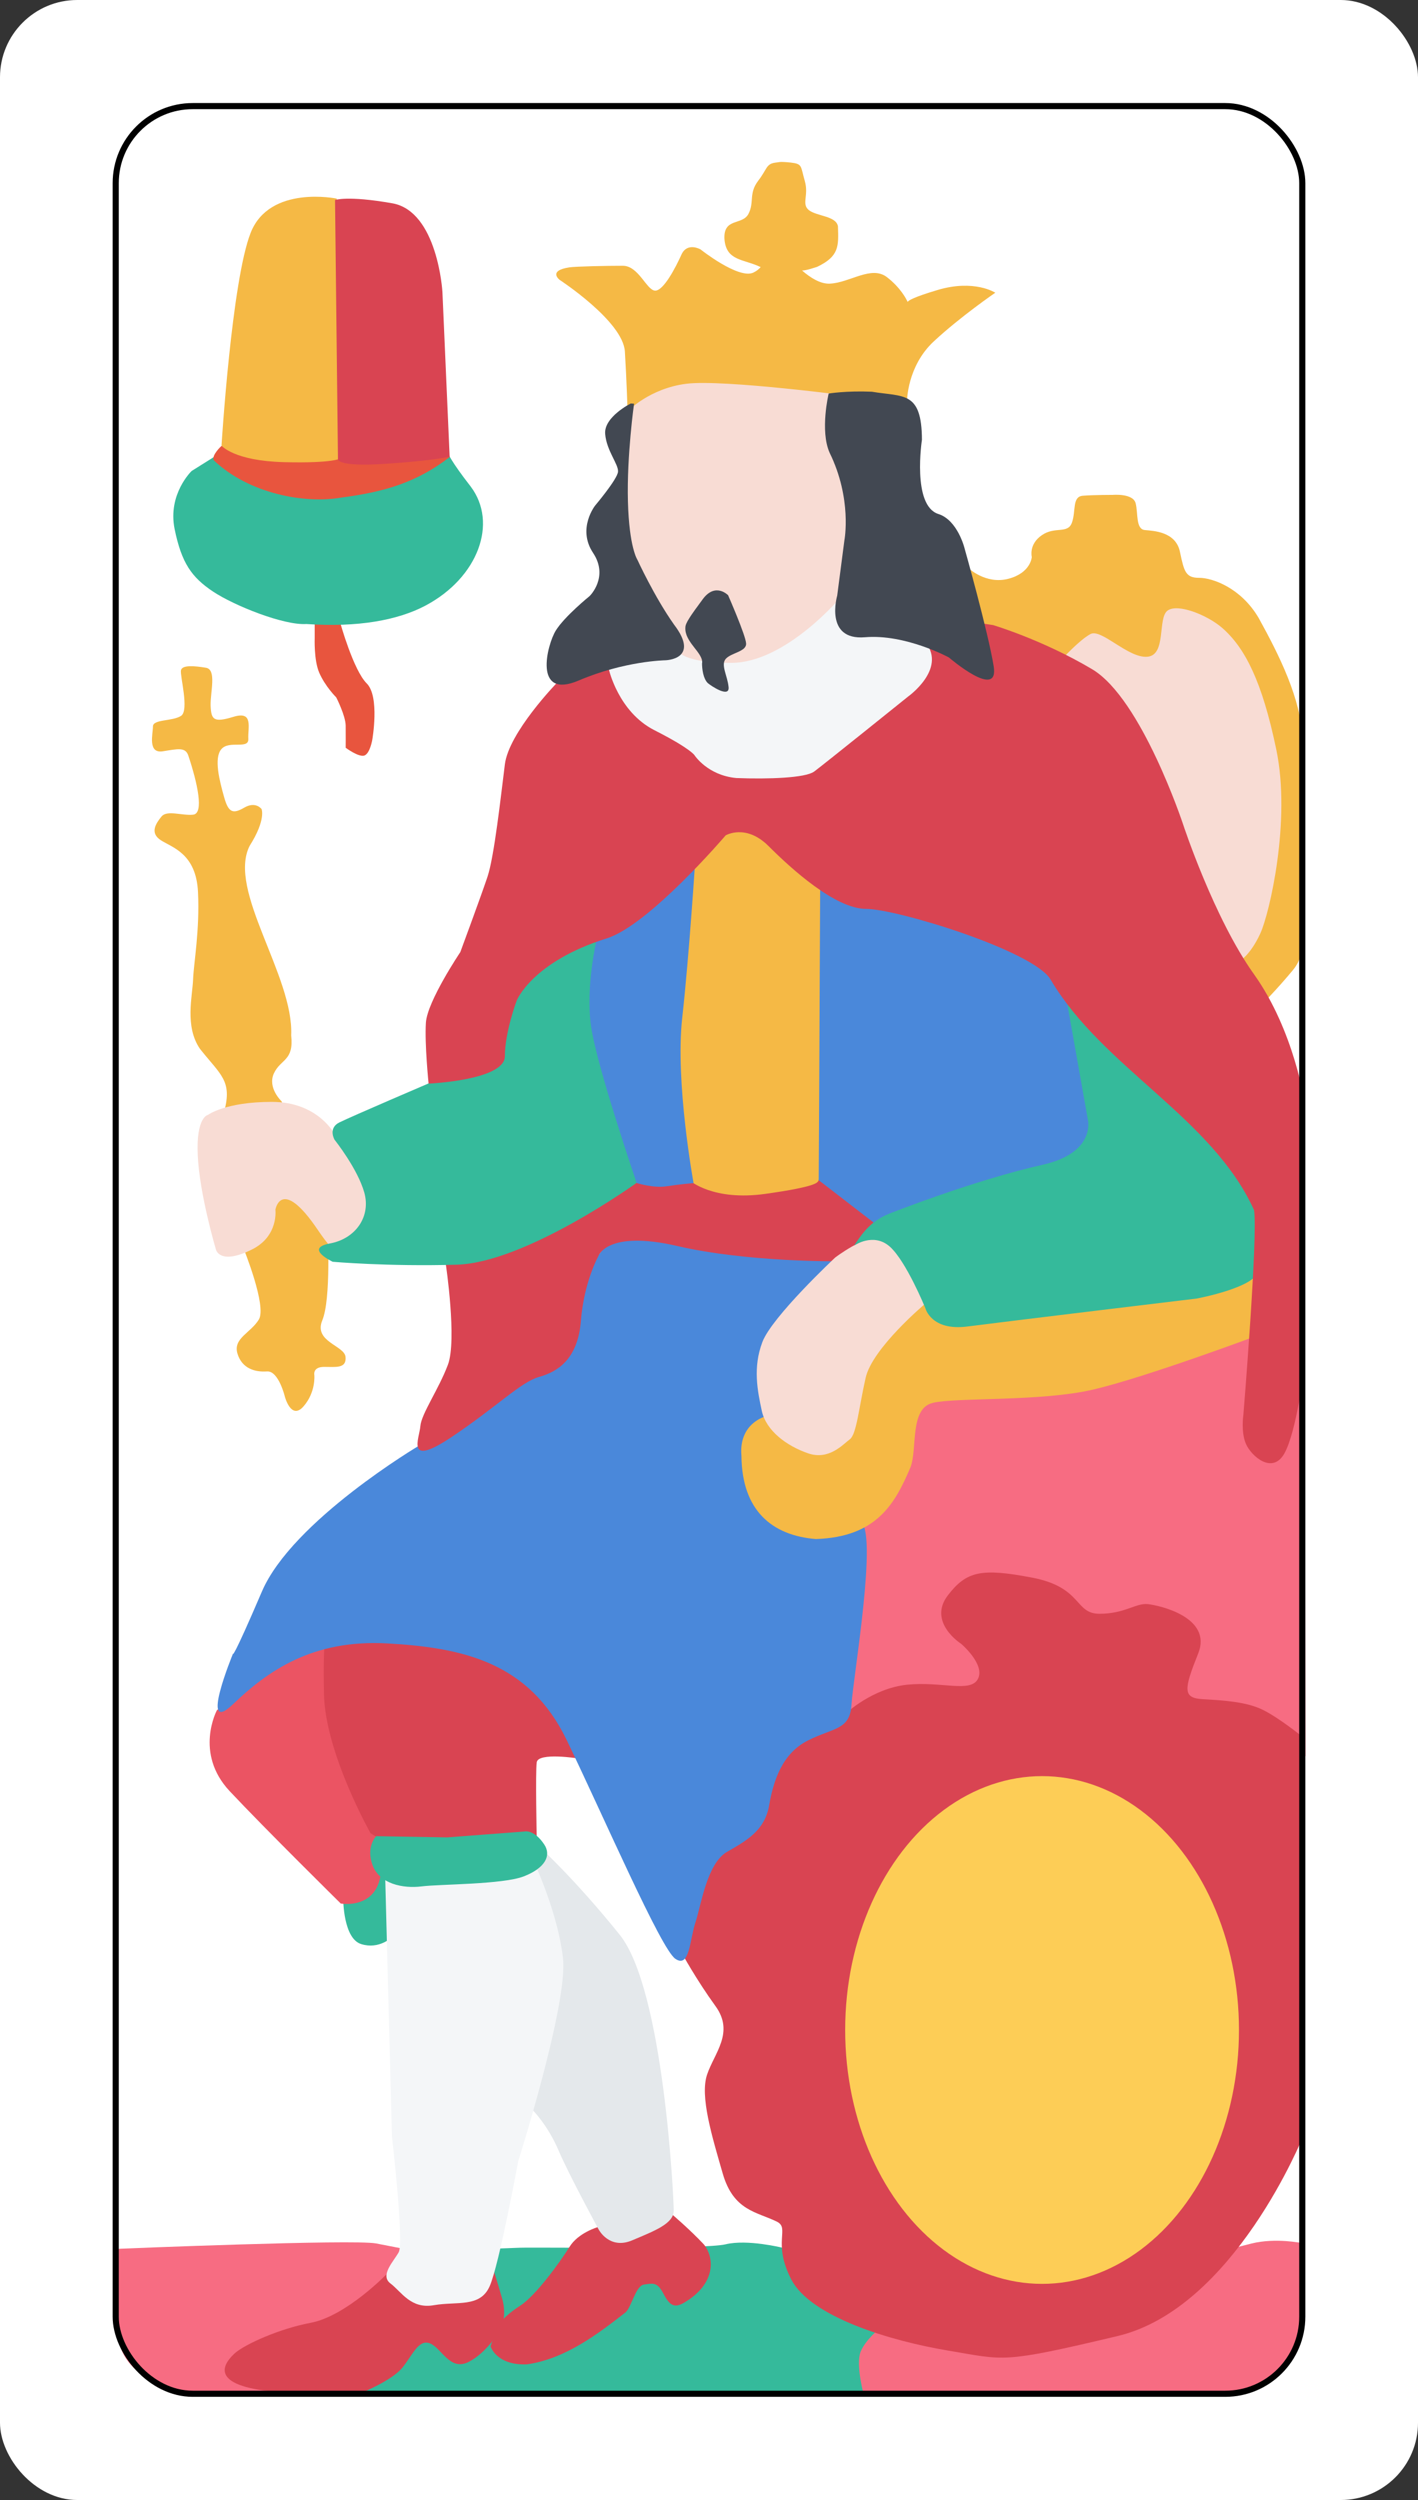
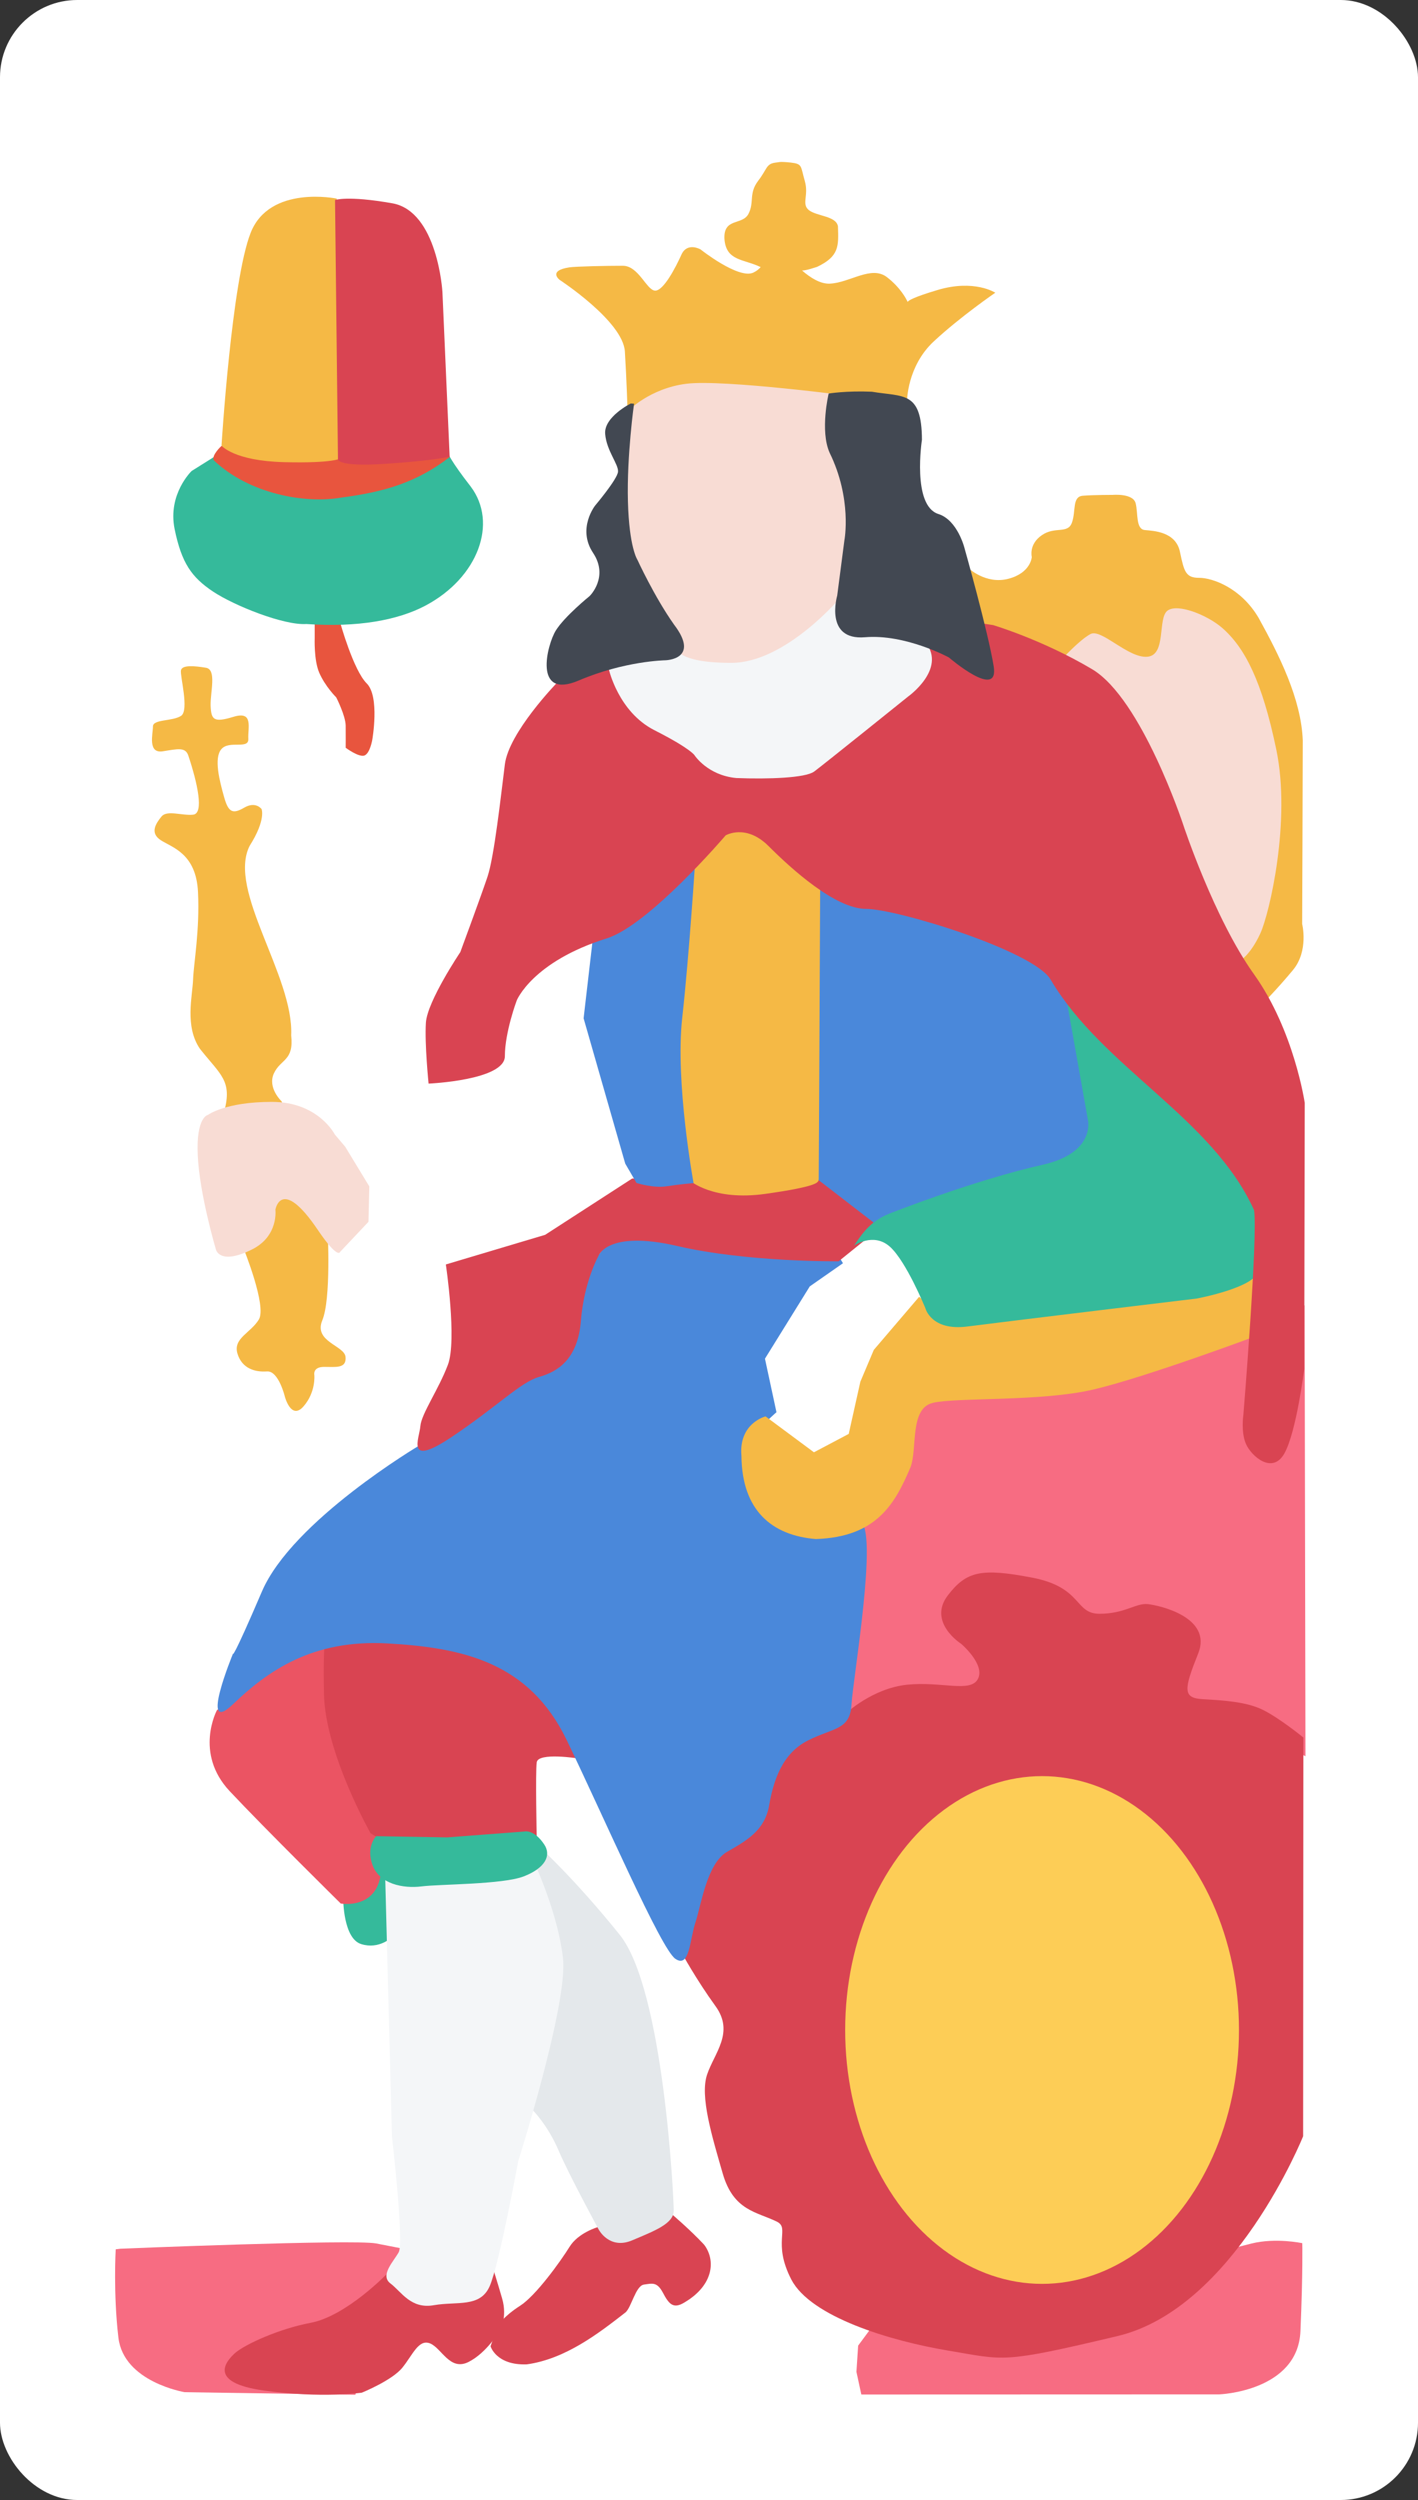
<svg xmlns="http://www.w3.org/2000/svg" width="11.58mm" height="20.404mm" viewBox="0 0 11.58 20.404" version="1.1" id="svg5" xml:space="preserve">
  <rect x="0" y="0" width="11.58" height="20.404" fill="#333333" stroke="none" />
  <defs id="defs2" />
  <g id="layer2" style="display:inline" transform="translate(-8.21,-9.798)">
    <rect style="display:inline;opacity:1;fill:#ffffff;fill-opacity:1;stroke:none;stroke-width:0.05;stroke-opacity:1" id="rect22939" width="11.58" height="20.404" x="8.21" y="9.798" ry="0.631" />
    <g id="layer3" style="display:inline">
      <path style="display:inline;opacity:1;fill:#f76c82;fill-opacity:1;stroke-width:0.05" d="m 15.244,29.341 2.923,-0.001 c 0,0 0.641,-0.024 0.663,-0.515 0.021,-0.491 0.015,-0.719 0.015,-0.719 0,0 -0.216,-0.047 -0.416,0.003 -0.199,0.05 -0.249,0.064 -0.249,0.064 l -2.82,0.577 -0.142,0.192 -0.014,0.214 z" id="path1436" />
-       <path style="display:inline;opacity:1;fill:#35ba9b;fill-opacity:1;stroke-width:0.05" d="m 11.098,29.327 4.167,0.022 c 0,0 -0.061,-0.223 -0.033,-0.337 0.028,-0.114 0.207,-0.249 0.207,-0.249 L 14.599,28.143 c 0,0 -0.285,-0.071 -0.463,-0.028 -0.178,0.043 -1.518,0.023 -1.681,0.028 -0.207,0.007 -0.983,0.036 -0.983,0.036 z" id="path1434" />
      <path style="display:inline;opacity:1;fill:#f76c82;fill-opacity:1;stroke-width:0.05" d="m 9.194,28.151 c 0,0 1.901,-0.078 2.087,-0.043 0.185,0.036 0.221,0.043 0.221,0.043 L 11.38,28.45 11.112,29.343 9.718,29.322 c 0,0 -0.498,-0.082 -0.541,-0.445 -0.043,-0.363 -0.022,-0.721 -0.022,-0.721 z" id="path1432" />
    </g>
    <g id="layer4" style="display:inline">
      <path style="display:inline;opacity:1;fill:#35ba9b;fill-opacity:1;stroke-width:0.05" d="m 11.013,25.3 c 0,0 0,0.32 0.147,0.365 0.147,0.046 0.249,-0.056 0.249,-0.056 l 0.157,-0.761 -0.34,-0.132 c 0,0 -0.122,0.147 -0.162,0.31 -0.041,0.162 -0.051,0.274 -0.051,0.274 z" id="path1352" />
-       <path style="display:inline;opacity:1;fill:#d94452;fill-opacity:1;stroke-width:0.05" d="m 11.365,28.361 c 0,0 -0.33,0.341 -0.619,0.395 -0.259,0.049 -0.536,0.176 -0.617,0.247 -0.068,0.062 -0.233,0.241 0.239,0.306 0.474,0.065 0.797,0.017 0.797,0.017 0,0 0.245,-0.099 0.33,-0.203 0.085,-0.104 0.133,-0.237 0.227,-0.199 0.095,0.038 0.161,0.227 0.313,0.152 0.152,-0.076 0.256,-0.256 0.256,-0.256 0,0 0.066,-0.104 0.019,-0.265 -0.047,-0.161 -0.068,-0.225 -0.068,-0.225 l -0.159,0.197 z" id="path1388" />
+       <path style="display:inline;opacity:1;fill:#d94452;fill-opacity:1;stroke-width:0.05" d="m 11.365,28.361 c 0,0 -0.33,0.341 -0.619,0.395 -0.259,0.049 -0.536,0.176 -0.617,0.247 -0.068,0.062 -0.233,0.241 0.239,0.306 0.474,0.065 0.797,0.017 0.797,0.017 0,0 0.245,-0.099 0.33,-0.203 0.085,-0.104 0.133,-0.237 0.227,-0.199 0.095,0.038 0.161,0.227 0.313,0.152 0.152,-0.076 0.256,-0.256 0.256,-0.256 0,0 0.066,-0.104 0.019,-0.265 -0.047,-0.161 -0.068,-0.225 -0.068,-0.225 z" id="path1388" />
      <path style="display:inline;opacity:1;fill:#d94452;fill-opacity:1;stroke-width:0.051" d="m 12.216,28.947 c 0,0 0.045,0.157 0.296,0.148 0.317,-0.044 0.589,-0.255 0.806,-0.424 0.048,-0.04 0.083,-0.217 0.15,-0.227 0.067,-0.009 0.107,-0.026 0.156,0.067 0.049,0.093 0.085,0.134 0.175,0.079 0.24,-0.141 0.257,-0.346 0.161,-0.472 -0.117,-0.125 -0.265,-0.25 -0.265,-0.25 l -0.121,0.106 -0.274,0.125 -0.206,-0.125 c 0,0 -0.162,0.046 -0.233,0.162 -0.072,0.116 -0.274,0.398 -0.404,0.481 -0.13,0.083 -0.179,0.157 -0.179,0.157 z" id="path1390" />
      <path style="display:inline;opacity:1;fill:#e4e8eb;fill-opacity:1;stroke-width:0.05" d="m 12.557,27.016 c 0,0 0.126,0.126 0.213,0.33 0.087,0.204 0.33,0.65 0.33,0.65 0,0 0.087,0.165 0.272,0.087 0.184,-0.078 0.34,-0.136 0.34,-0.243 0,-0.107 -0.082,-1.805 -0.441,-2.251 -0.359,-0.446 -0.636,-0.699 -0.636,-0.699 l -0.116,0.184 0.262,0.757 -0.223,1.029 z" id="path1354" />
      <path style="display:inline;opacity:1;fill:#f4f6f8;fill-opacity:1;stroke-width:0.05" d="m 11.356,25.13 0.055,2.107 c 0,0 0.1,0.865 0.055,0.943 -0.044,0.078 -0.155,0.189 -0.067,0.255 0.089,0.067 0.166,0.211 0.355,0.177 0.189,-0.033 0.377,0.022 0.455,-0.155 0.078,-0.177 0.233,-1.02 0.233,-1.02 0,0 0.405,-1.277 0.366,-1.652 -0.037,-0.354 -0.226,-0.766 -0.226,-0.766 z" id="path1350" />
      <path style="display:inline;opacity:1;fill:#eb5463;fill-opacity:1;stroke-width:0.05" d="m 9.982,23.755 c 0,0 -0.189,0.35 0.104,0.662 0.293,0.312 0.907,0.917 0.907,0.917 0,0 0.425,0.076 0.312,-0.482 -0.113,-0.558 -0.351,-1.266 -0.39,-1.422 -0.067,-0.267 -0.111,-0.246 -0.111,-0.246 z" id="path1290" />
      <path style="display:inline;opacity:1;fill:#d94452;fill-opacity:1;stroke-width:0.05" d="m 11.236,24.76 c 0,0 -0.37,-0.654 -0.38,-1.133 -0.011,-0.48 0.022,-0.506 0.022,-0.506 l 1.352,0.155 c 0,0 0.426,0.277 0.512,0.416 0.085,0.139 0.192,0.458 0.192,0.458 0,0 -0.331,-0.053 -0.341,0.032 -0.011,0.085 0,0.608 0,0.608 0,0 -0.538,0.011 -0.864,0.053 -0.239,0.031 -0.308,0.034 -0.308,0.034 z" id="path1346" />
      <path style="display:inline;opacity:1;fill:#f76c82;fill-opacity:1;stroke-width:0.05" d="m 15.204,22.135 -0.131,1.751 0.438,-0.248 0.759,-0.029 2.057,0.161 0.438,0.306 0.106,0.056 -0.007,-3.681 -0.682,0.317 -1.269,0.381 -1.126,0.032 -0.222,0.206 0.063,0.397 z" id="path1394" />
      <path style="display:inline;opacity:1;fill:#d94452;fill-opacity:1;stroke-width:0.05" d="m 15.116,23.784 c 0,0 0.216,-0.206 0.501,-0.236 0.285,-0.029 0.521,0.069 0.58,-0.049 0.059,-0.118 -0.138,-0.285 -0.138,-0.285 0,0 -0.277,-0.176 -0.108,-0.396 0.152,-0.198 0.275,-0.223 0.688,-0.144 0.413,0.079 0.344,0.295 0.55,0.295 0.206,0 0.295,-0.088 0.393,-0.079 0.098,0.01 0.531,0.108 0.413,0.403 -0.118,0.295 -0.128,0.364 0.039,0.373 0.167,0.01 0.354,0.02 0.491,0.088 0.138,0.069 0.329,0.225 0.329,0.225 l -0.002,3.254 c 0,0 -0.563,1.405 -1.516,1.631 -0.953,0.226 -0.914,0.197 -1.386,0.118 -0.472,-0.079 -1.12,-0.275 -1.278,-0.58 -0.157,-0.305 -0.008,-0.418 -0.118,-0.472 -0.165,-0.081 -0.354,-0.088 -0.442,-0.393 -0.088,-0.305 -0.187,-0.629 -0.128,-0.806 0.059,-0.177 0.226,-0.344 0.069,-0.56 C 13.897,25.956 13.779,25.74 13.779,25.74 l 0.265,-0.835 0.383,-0.275 0.088,-0.403 0.324,-0.315 z" id="path1392" />
      <ellipse style="display:inline;fill:#fdcd56;fill-opacity:1;stroke-width:0.053" id="path18663" cx="16.72" cy="26.366" rx="1.608" ry="2.072" />
      <path style="display:inline;opacity:1;fill:#4a88da;fill-opacity:1;stroke-width:0.05" d="m 11.635,21.595 c 0,0 -1.038,0.614 -1.286,1.192 -0.248,0.578 -0.236,0.507 -0.236,0.507 0,0 -0.283,0.684 0,0.413 0.283,-0.271 0.649,-0.531 1.263,-0.496 0.614,0.035 1.156,0.153 1.463,0.791 0.307,0.637 0.767,1.699 0.885,1.782 0.118,0.083 0.118,-0.153 0.165,-0.295 0.047,-0.142 0.094,-0.484 0.26,-0.578 0.165,-0.094 0.307,-0.177 0.342,-0.378 0.035,-0.201 0.106,-0.425 0.319,-0.531 0.212,-0.106 0.342,-0.083 0.354,-0.295 0.012,-0.212 0.222,-1.425 0.069,-1.496 -0.153,-0.071 -0.328,0.139 -0.529,0.033 -0.201,-0.106 -0.342,-0.165 -0.342,-0.342 0,-0.177 -0.071,-0.307 0.024,-0.413 0.094,-0.106 0.165,-0.165 0.165,-0.165 l -0.094,-0.437 0.366,-0.59 0.271,-0.189 -0.071,-0.118 -1.794,-0.118 -0.295,0.378 -0.094,0.578 -0.625,0.413 z" id="path1260" />
      <path style="display:inline;opacity:1;fill:#4a88da;fill-opacity:1;stroke-width:0.05" d="m 14.859,16.999 -0.017,2.454 c 0,0 0.133,0.05 0.199,0.108 0.066,0.058 0.265,0.265 0.265,0.265 l 0.804,-0.323 0.937,-0.274 0.116,-0.323 -0.207,-0.937 -0.274,-0.332 -1.31,-0.514 z" id="path1176" />
      <path style="display:inline;opacity:1;fill:#f5b945;fill-opacity:1;stroke-width:0.05" d="m 14.462,21.358 c 0,0 -0.221,0.055 -0.197,0.323 0.004,0.446 0.25,0.649 0.607,0.678 0.502,-0.016 0.649,-0.294 0.774,-0.587 0.057,-0.152 -0.009,-0.477 0.18,-0.524 0.189,-0.047 0.883,-0.008 1.316,-0.11 0.433,-0.102 1.34,-0.441 1.34,-0.441 l -0.008,-0.528 -0.41,0.181 -2.112,0.229 -0.236,-0.197 -0.37,0.433 -0.11,0.26 -0.095,0.426 -0.284,0.15 z" id="path1262" />
      <path style="display:inline;opacity:1;fill:#d94452;fill-opacity:1;stroke-width:0.05" d="m 11.851,20.118 c 0,0 0.092,0.618 0.017,0.818 -0.075,0.2 -0.217,0.401 -0.225,0.501 -0.008,0.1 -0.125,0.342 0.251,0.092 0.376,-0.251 0.568,-0.451 0.718,-0.493 0.15,-0.042 0.317,-0.142 0.342,-0.459 0.025,-0.317 0.142,-0.526 0.142,-0.526 0,0 0.067,-0.217 0.643,-0.084 0.576,0.134 1.32,0.125 1.32,0.125 l 0.217,-0.175 0.067,-0.142 -0.476,-0.367 -1.011,-0.008 -0.484,0.017 -0.71,0.459 z" id="path1180" />
-       <path style="display:inline;opacity:1;fill:#f8dcd4;fill-opacity:1;stroke-width:0.05" d="m 15.765,20.439 c 0,0 -0.432,0.362 -0.486,0.605 -0.055,0.243 -0.074,0.461 -0.129,0.501 -0.055,0.04 -0.169,0.174 -0.342,0.114 -0.174,-0.06 -0.342,-0.184 -0.377,-0.347 -0.035,-0.164 -0.074,-0.352 0.005,-0.561 0.079,-0.208 0.595,-0.69 0.595,-0.69 0,0 0.237,-0.181 0.391,-0.176 0.154,0.005 0.204,0.206 0.204,0.206 z" id="path1202" />
      <path style="display:inline;opacity:1;fill:#35ba9b;fill-opacity:1;stroke-width:0.05" d="m 16.925,17.987 0.17,0.955 c 0,0 0.061,0.265 -0.369,0.362 -0.57,0.128 -1.258,0.401 -1.258,0.401 -0.138,0.058 -0.204,0.138 -0.283,0.259 0,0 0.157,-0.11 0.291,0.008 0.134,0.118 0.291,0.503 0.291,0.503 0,0 0.047,0.189 0.346,0.149 0.299,-0.039 1.871,-0.228 1.871,-0.228 0,0 0.503,-0.094 0.503,-0.236 V 19.681 L 18.345,19.406 17.739,18.73 17.079,18.109 16.948,17.964 Z" id="path1172" />
      <path style="display:inline;opacity:1;fill:#f5b945;fill-opacity:1;stroke:#f5b945;stroke-width:0.05;stroke-opacity:1" d="m 13.848,16.808 -0.124,1.692 0.133,0.912 c 0,0 0.182,0.164 0.6,0.105 0.418,-0.058 0.414,-0.093 0.414,-0.093 l 0.004,-0.734 0.008,-1.712 -0.618,-0.484 -0.309,0.209 z" id="path1178" />
      <path style="display:inline;opacity:1;fill:#4a88da;fill-opacity:1;stroke-width:0.05" d="m 13.408,19.453 c 0,0 0.138,0.044 0.245,0.027 0.108,-0.017 0.221,-0.026 0.221,-0.026 0,0 -0.151,-0.822 -0.093,-1.345 0.058,-0.522 0.108,-1.31 0.108,-1.31 l -0.473,0.489 -0.365,0.174 -0.075,0.647 0.34,1.186 z" id="path1174" />
      <path style="display:inline;opacity:1;fill:#f5b945;fill-opacity:1;stroke-width:0.05" d="m 10.2,19.99 c 0,0 0.19,0.468 0.124,0.577 -0.066,0.11 -0.212,0.153 -0.175,0.278 0.037,0.124 0.146,0.153 0.241,0.146 0.095,-0.007 0.146,0.205 0.146,0.205 0,0 0.051,0.197 0.153,0.08 0.102,-0.117 0.088,-0.256 0.088,-0.256 0,0 -0.015,-0.066 0.08,-0.066 0.095,0 0.183,0.015 0.175,-0.08 -0.007,-0.095 -0.263,-0.124 -0.19,-0.3 0.073,-0.175 0.044,-0.731 0.044,-0.731 l -0.376,-1.056 c 0,0 -0.118,-0.11 -0.063,-0.229 0.056,-0.119 0.164,-0.1 0.141,-0.309 0.022,-0.487 -0.524,-1.184 -0.339,-1.548 0.135,-0.213 0.097,-0.3 0.097,-0.3 0,0 -0.048,-0.066 -0.142,-0.011 -0.094,0.055 -0.129,0.038 -0.164,-0.087 -0.036,-0.129 -0.086,-0.317 -0.022,-0.391 0.065,-0.075 0.225,0.006 0.22,-0.084 -0.005,-0.09 0.044,-0.23 -0.12,-0.18 -0.164,0.05 -0.183,0.024 -0.188,-0.09 C 9.927,15.445 9.981,15.263 9.892,15.248 9.802,15.233 9.698,15.223 9.688,15.268 c -0.01,0.045 0.07,0.328 0,0.373 -0.07,0.045 -0.229,0.026 -0.229,0.086 0,0.06 -0.045,0.222 0.08,0.203 0.124,-0.02 0.185,-0.036 0.209,0.035 0.075,0.225 0.129,0.472 0.04,0.482 -0.09,0.01 -0.214,-0.04 -0.259,0.015 -0.045,0.055 -0.099,0.134 -0.005,0.194 0.094,0.06 0.288,0.109 0.303,0.423 0.015,0.313 -0.035,0.577 -0.04,0.711 -0.005,0.137 -0.07,0.383 0.055,0.567 0.168,0.213 0.267,0.26 0.199,0.512 z" id="path1204" />
      <path style="display:inline;opacity:1;fill:#f8dcd4;fill-opacity:1;stroke-width:0.05" d="m 10.944,19.057 c 0,0 -0.134,-0.266 -0.514,-0.266 -0.38,0 -0.521,0.106 -0.521,0.106 0,0 -0.099,0.014 -0.084,0.331 0.014,0.317 0.148,0.767 0.148,0.767 0,0 0.028,0.134 0.296,0 0.218,-0.109 0.19,-0.324 0.19,-0.324 0,0 0.047,-0.278 0.347,0.166 0.164,0.242 0.181,0.179 0.181,0.179 l 0.232,-0.246 0.007,-0.289 -0.197,-0.324 z" id="path1200" />
-       <path style="display:inline;opacity:1;fill:#35ba9b;fill-opacity:1;stroke-width:0.05" d="m 13.084,17.461 c 0,0 -0.094,0.384 -0.047,0.714 0.047,0.329 0.372,1.277 0.372,1.277 0,0 -0.905,0.652 -1.47,0.668 -0.565,0.016 -1.012,-0.024 -1.012,-0.024 0,0 -0.235,-0.11 -0.024,-0.149 0.212,-0.039 0.337,-0.22 0.282,-0.416 -0.055,-0.196 -0.243,-0.431 -0.243,-0.431 0,0 -0.055,-0.094 0.039,-0.141 0.094,-0.047 0.753,-0.329 0.753,-0.329 l 0.549,-0.141 0.078,-0.478 0.204,-0.29 0.379,-0.216 z" id="path1170" />
      <path style="display:inline;opacity:1;fill:#f8dcd4;fill-opacity:1;stroke-width:0.05" d="m 16.805,15.173 0.324,-0.285 0.389,0.22 0.194,-0.376 0.272,-0.013 0.441,0.363 0.272,0.829 v 1.127 l -0.285,0.661 -0.272,-0.324 -0.687,-1.697 -0.35,-0.389 z" id="path1232" />
      <path style="display:inline;opacity:1;fill:#f5b945;fill-opacity:1;stroke-width:0.05" d="m 16.117,14.433 c 0,0 0.142,0.137 0.327,0.089 0.185,-0.048 0.192,-0.178 0.192,-0.178 0,0 -0.027,-0.103 0.082,-0.178 0.109,-0.075 0.212,-0.007 0.246,-0.103 0.034,-0.096 0,-0.212 0.089,-0.219 0.089,-0.007 0.246,-0.007 0.246,-0.007 0,0 0.164,-0.014 0.185,0.068 0.021,0.082 0,0.212 0.075,0.219 0.075,0.007 0.253,0.014 0.287,0.178 0.034,0.164 0.048,0.212 0.157,0.212 0.109,0 0.342,0.082 0.486,0.328 0.166,0.301 0.347,0.658 0.36,0.999 0,0.239 -0.005,1.498 -0.005,1.498 0,0 0.055,0.219 -0.075,0.376 -0.13,0.157 -0.253,0.28 -0.253,0.28 L 18.325,17.648 c 0,0 0.093,-0.047 0.178,-0.233 0.074,-0.162 0.251,-0.917 0.13,-1.498 -0.116,-0.56 -0.257,-0.834 -0.444,-0.996 -0.121,-0.104 -0.363,-0.201 -0.445,-0.139 -0.082,0.062 -0.007,0.363 -0.164,0.376 -0.157,0.014 -0.376,-0.233 -0.465,-0.185 -0.089,0.048 -0.226,0.198 -0.226,0.198 l -0.629,-0.239 z" id="path1230" />
      <path style="display:inline;opacity:1;fill:#d94452;fill-opacity:1;stroke-width:0.05" d="m 12.759,15.37 c 0,0 -0.393,0.404 -0.426,0.666 -0.033,0.262 -0.087,0.754 -0.142,0.918 -0.055,0.164 -0.222,0.615 -0.222,0.615 0,0 -0.27,0.401 -0.281,0.576 -0.011,0.175 0.022,0.497 0.022,0.497 0,0 0.623,-0.027 0.623,-0.224 0,-0.197 0.097,-0.455 0.097,-0.455 0,0 0.127,-0.316 0.734,-0.506 0.347,-0.108 0.972,-0.841 0.972,-0.841 0,0 0.164,-0.098 0.35,0.087 0.186,0.186 0.546,0.513 0.797,0.513 0.251,0 1.375,0.344 1.508,0.579 0.426,0.719 1.317,1.123 1.66,1.879 0.033,0.208 -0.087,1.671 -0.087,1.671 0,0 -0.022,0.142 0.022,0.24 0.044,0.098 0.215,0.25 0.313,0.075 0.098,-0.175 0.162,-0.689 0.162,-0.689 l 0.004,-2.172 c 0,0 -0.086,-0.59 -0.414,-1.049 -0.328,-0.459 -0.579,-1.223 -0.579,-1.223 0,0 -0.339,-1.027 -0.743,-1.267 -0.404,-0.24 -0.808,-0.36 -0.808,-0.36 l -0.787,-0.12 -2.327,0.437 z" id="path1168" />
      <path style="display:inline;opacity:1;fill:#f4f6f8;fill-opacity:1;stroke-width:0.05" d="m 13.182,15.26 c 0,0 0.077,0.347 0.371,0.497 0.294,0.149 0.328,0.204 0.328,0.204 0,0 0.106,0.165 0.342,0.187 0.26,0.01 0.564,0 0.636,-0.053 0.072,-0.053 0.767,-0.612 0.767,-0.612 0,0 0.313,-0.222 0.145,-0.439 -0.169,-0.217 -0.27,-0.284 -0.27,-0.284 l -0.487,-0.082 -0.207,0.231 -0.636,0.289 -0.41,-0.072 -0.569,0.096 z" id="path1166" />
      <path style="display:inline;opacity:1;fill:#f8dcd4;fill-opacity:1;stroke-width:0.05" d="m 13.374,13.094 c 0,0 0.262,-0.305 0.766,-0.268 0.505,0.037 0.816,0.137 0.816,0.137 0,0 0.217,0.087 0.221,0.677 0.004,0.59 -0.095,1.025 -0.095,1.025 0,0 -0.452,0.543 -0.9,0.543 -0.448,0 -0.448,-0.121 -0.448,-0.121 l -0.37,-0.779 -0.073,-0.547 z" id="path1159" />
-       <path style="display:inline;opacity:1;fill:#424852;fill-opacity:1;stroke-width:0.05" d="m 13.943,15.21 c 0,0.049 0.01,0.127 0.047,0.163 0.02,0.018 0.179,0.127 0.17,0.033 -0.009,-0.094 -0.067,-0.183 -0.022,-0.232 0.045,-0.049 0.17,-0.058 0.165,-0.125 -0.004,-0.067 -0.147,-0.393 -0.147,-0.393 0,0 -0.103,-0.107 -0.206,0.031 -0.103,0.139 -0.143,0.197 -0.143,0.232 -0.008,0.12 0.145,0.205 0.137,0.29 z" id="path1161" />
      <path id="path1206" style="display:inline;opacity:1;fill:#f5b945;fill-opacity:1;stroke-width:0.05" d="m 14.538,11.126 c -0.072,0.011 -0.063,0.052 -0.136,0.147 -0.08,0.105 -0.03,0.176 -0.08,0.271 -0.05,0.095 -0.204,0.029 -0.196,0.203 0.013,0.183 0.155,0.163 0.296,0.231 -0.014,0.016 -0.033,0.032 -0.058,0.044 -0.12,0.06 -0.434,-0.189 -0.434,-0.189 0,0 -0.108,-0.061 -0.155,0.043 -0.047,0.104 -0.147,0.298 -0.216,0.294 -0.069,-0.004 -0.134,-0.203 -0.263,-0.203 -0.129,0 -0.38,0.005 -0.436,0.013 -0.179,0.027 -0.08,0.102 -0.08,0.102 0,0 0.518,0.338 0.533,0.585 0.015,0.248 0.022,0.488 0.022,0.488 0,0 0.18,-0.188 0.481,-0.225 0.3,-0.038 1.381,0.105 1.381,0.105 l 0.42,0.038 c 0,0 -8.6e-5,-0.285 0.218,-0.488 0.218,-0.203 0.503,-0.398 0.503,-0.398 0,0 -0.172,-0.112 -0.472,-0.022 -0.194,0.058 -0.237,0.085 -0.244,0.097 -0.012,-0.027 -0.061,-0.119 -0.169,-0.202 -0.128,-0.098 -0.3,0.045 -0.466,0.053 -0.078,0.004 -0.161,-0.05 -0.227,-0.107 0.038,-5.29e-4 0.102,-0.024 0.123,-0.03 0.18,-0.086 0.176,-0.168 0.17,-0.331 -0.015,-0.085 -0.17,-0.081 -0.236,-0.131 -0.065,-0.05 -4e-5,-0.12 -0.035,-0.24 -0.035,-0.12 -0.017,-0.138 -0.113,-0.149 -0.043,-0.005 -0.08,-0.006 -0.088,-0.005 z" />
      <path style="display:inline;opacity:1;fill:#424852;fill-opacity:1;stroke-width:0.05" d="m 13.361,13.091 c 0,0 -0.22,0.11 -0.209,0.248 0.011,0.138 0.11,0.248 0.105,0.309 -0.005,0.061 -0.186,0.275 -0.186,0.275 0,0 -0.15,0.188 -0.018,0.387 0.132,0.198 -0.028,0.353 -0.028,0.353 0,0 -0.204,0.165 -0.276,0.281 -0.072,0.116 -0.187,0.568 0.187,0.408 0.375,-0.16 0.706,-0.165 0.706,-0.165 0,0 0.292,-0.004 0.072,-0.292 -0.16,-0.226 -0.299,-0.529 -0.299,-0.529 0,0 -0.067,-0.099 -0.077,-0.474 -0.01,-0.376 0.05,-0.799 0.05,-0.799 z" id="path289" />
      <path style="display:inline;opacity:1;fill:#424852;fill-opacity:1;stroke-width:0.053" d="m 14.977,13.011 c 0,0 -0.072,0.302 0.008,0.482 0.185,0.377 0.121,0.713 0.121,0.713 l -0.059,0.453 c 0,0 -0.107,0.367 0.226,0.34 0.333,-0.028 0.686,0.165 0.686,0.165 0,0 0.411,0.353 0.366,0.073 -0.045,-0.28 -0.238,-0.964 -0.238,-0.964 0,0 -0.056,-0.23 -0.214,-0.28 -0.217,-0.069 -0.134,-0.606 -0.134,-0.606 -0.002,-0.401 -0.151,-0.348 -0.409,-0.392 -0.211,-0.009 -0.353,0.015 -0.353,0.015 z" id="path1157" />
      <path style="display:inline;opacity:1;fill:#35ba9b;fill-opacity:1;stroke-width:0.05" d="m 11.282,24.784 c 0,0 -0.086,0.086 -0.029,0.238 0.057,0.152 0.248,0.191 0.4,0.172 0.152,-0.019 0.663,-0.015 0.835,-0.082 0.172,-0.067 0.228,-0.169 0.166,-0.261 -0.084,-0.126 -0.162,-0.105 -0.162,-0.105 l -0.629,0.048 z" id="path1348" />
    </g>
    <g id="layer7" style="display:inline" transform="translate(0.09,1.284)">
      <path style="display:inline;opacity:1;fill:#e8553e;fill-opacity:1;stroke-width:0.265;stroke-dasharray:none" d="m 10.898,13.595 c 0,0 0.108,0.389 0.217,0.497 0.108,0.108 0.045,0.461 0.045,0.461 0,0 -0.018,0.108 -0.063,0.127 -0.045,0.018 -0.154,-0.063 -0.154,-0.063 0,0 0.001,-0.097 0,-0.181 -0.001,-0.081 -0.077,-0.23 -0.077,-0.23 0,0 -0.092,-0.091 -0.14,-0.204 -0.043,-0.101 -0.036,-0.28 -0.036,-0.28 V 13.577 Z" id="path49328" />
      <path style="display:inline;opacity:1;fill:#35ba9b;fill-opacity:1;stroke-width:0.265;stroke-dasharray:none" d="m 9.87,12.242 -0.185,0.116 c 0,0 -0.197,0.188 -0.139,0.474 0.057,0.278 0.139,0.393 0.312,0.509 0.174,0.116 0.579,0.278 0.764,0.266 0.421,0.029 0.747,-0.031 0.972,-0.15 0.431,-0.228 0.594,-0.675 0.37,-0.972 -0.162,-0.208 -0.184,-0.269 -0.184,-0.269 z" id="path47148" />
      <path style="display:inline;opacity:1;fill:#e8553e;fill-opacity:1;stroke-width:0.265;stroke-dasharray:none" d="m 9.928,12.154 c 0,0 -0.081,0.074 -0.063,0.116 0.285,0.273 0.745,0.358 1.042,0.305 0.352,-0.046 0.617,-0.123 0.888,-0.333 l -0.296,-0.042 z" id="path47146" />
      <path style="display:inline;opacity:1;fill:#f5b945;fill-opacity:1;stroke-width:0.265;stroke-dasharray:none" d="m 10.87,10.135 c 0,0 -0.548,-0.114 -0.703,0.279 -0.155,0.393 -0.238,1.737 -0.238,1.737 0,0 0.1,0.125 0.513,0.135 0.414,0.01 0.459,-0.032 0.459,-0.032 z" id="path44910" />
      <path style="display:inline;opacity:1;fill:#d94452;fill-opacity:1;stroke-width:0.265;stroke-dasharray:none" d="m 10.856,10.147 0.024,2.112 c 0,0 -0.024,0.067 0.379,0.041 0.403,-0.026 0.533,-0.059 0.533,-0.059 l -0.059,-1.346 c 0,0 -0.039,-0.657 -0.41,-0.722 -0.371,-0.065 -0.468,-0.026 -0.468,-0.026 z" id="path44912" />
    </g>
-     <rect style="display:inline;opacity:1;fill:none;fill-opacity:1;stroke:#000000;stroke-width:0.05;stroke-opacity:1" id="rect20963" width="9.69" height="18.671" x="9.155" y="10.664" ry="0.629" />
  </g>
</svg>